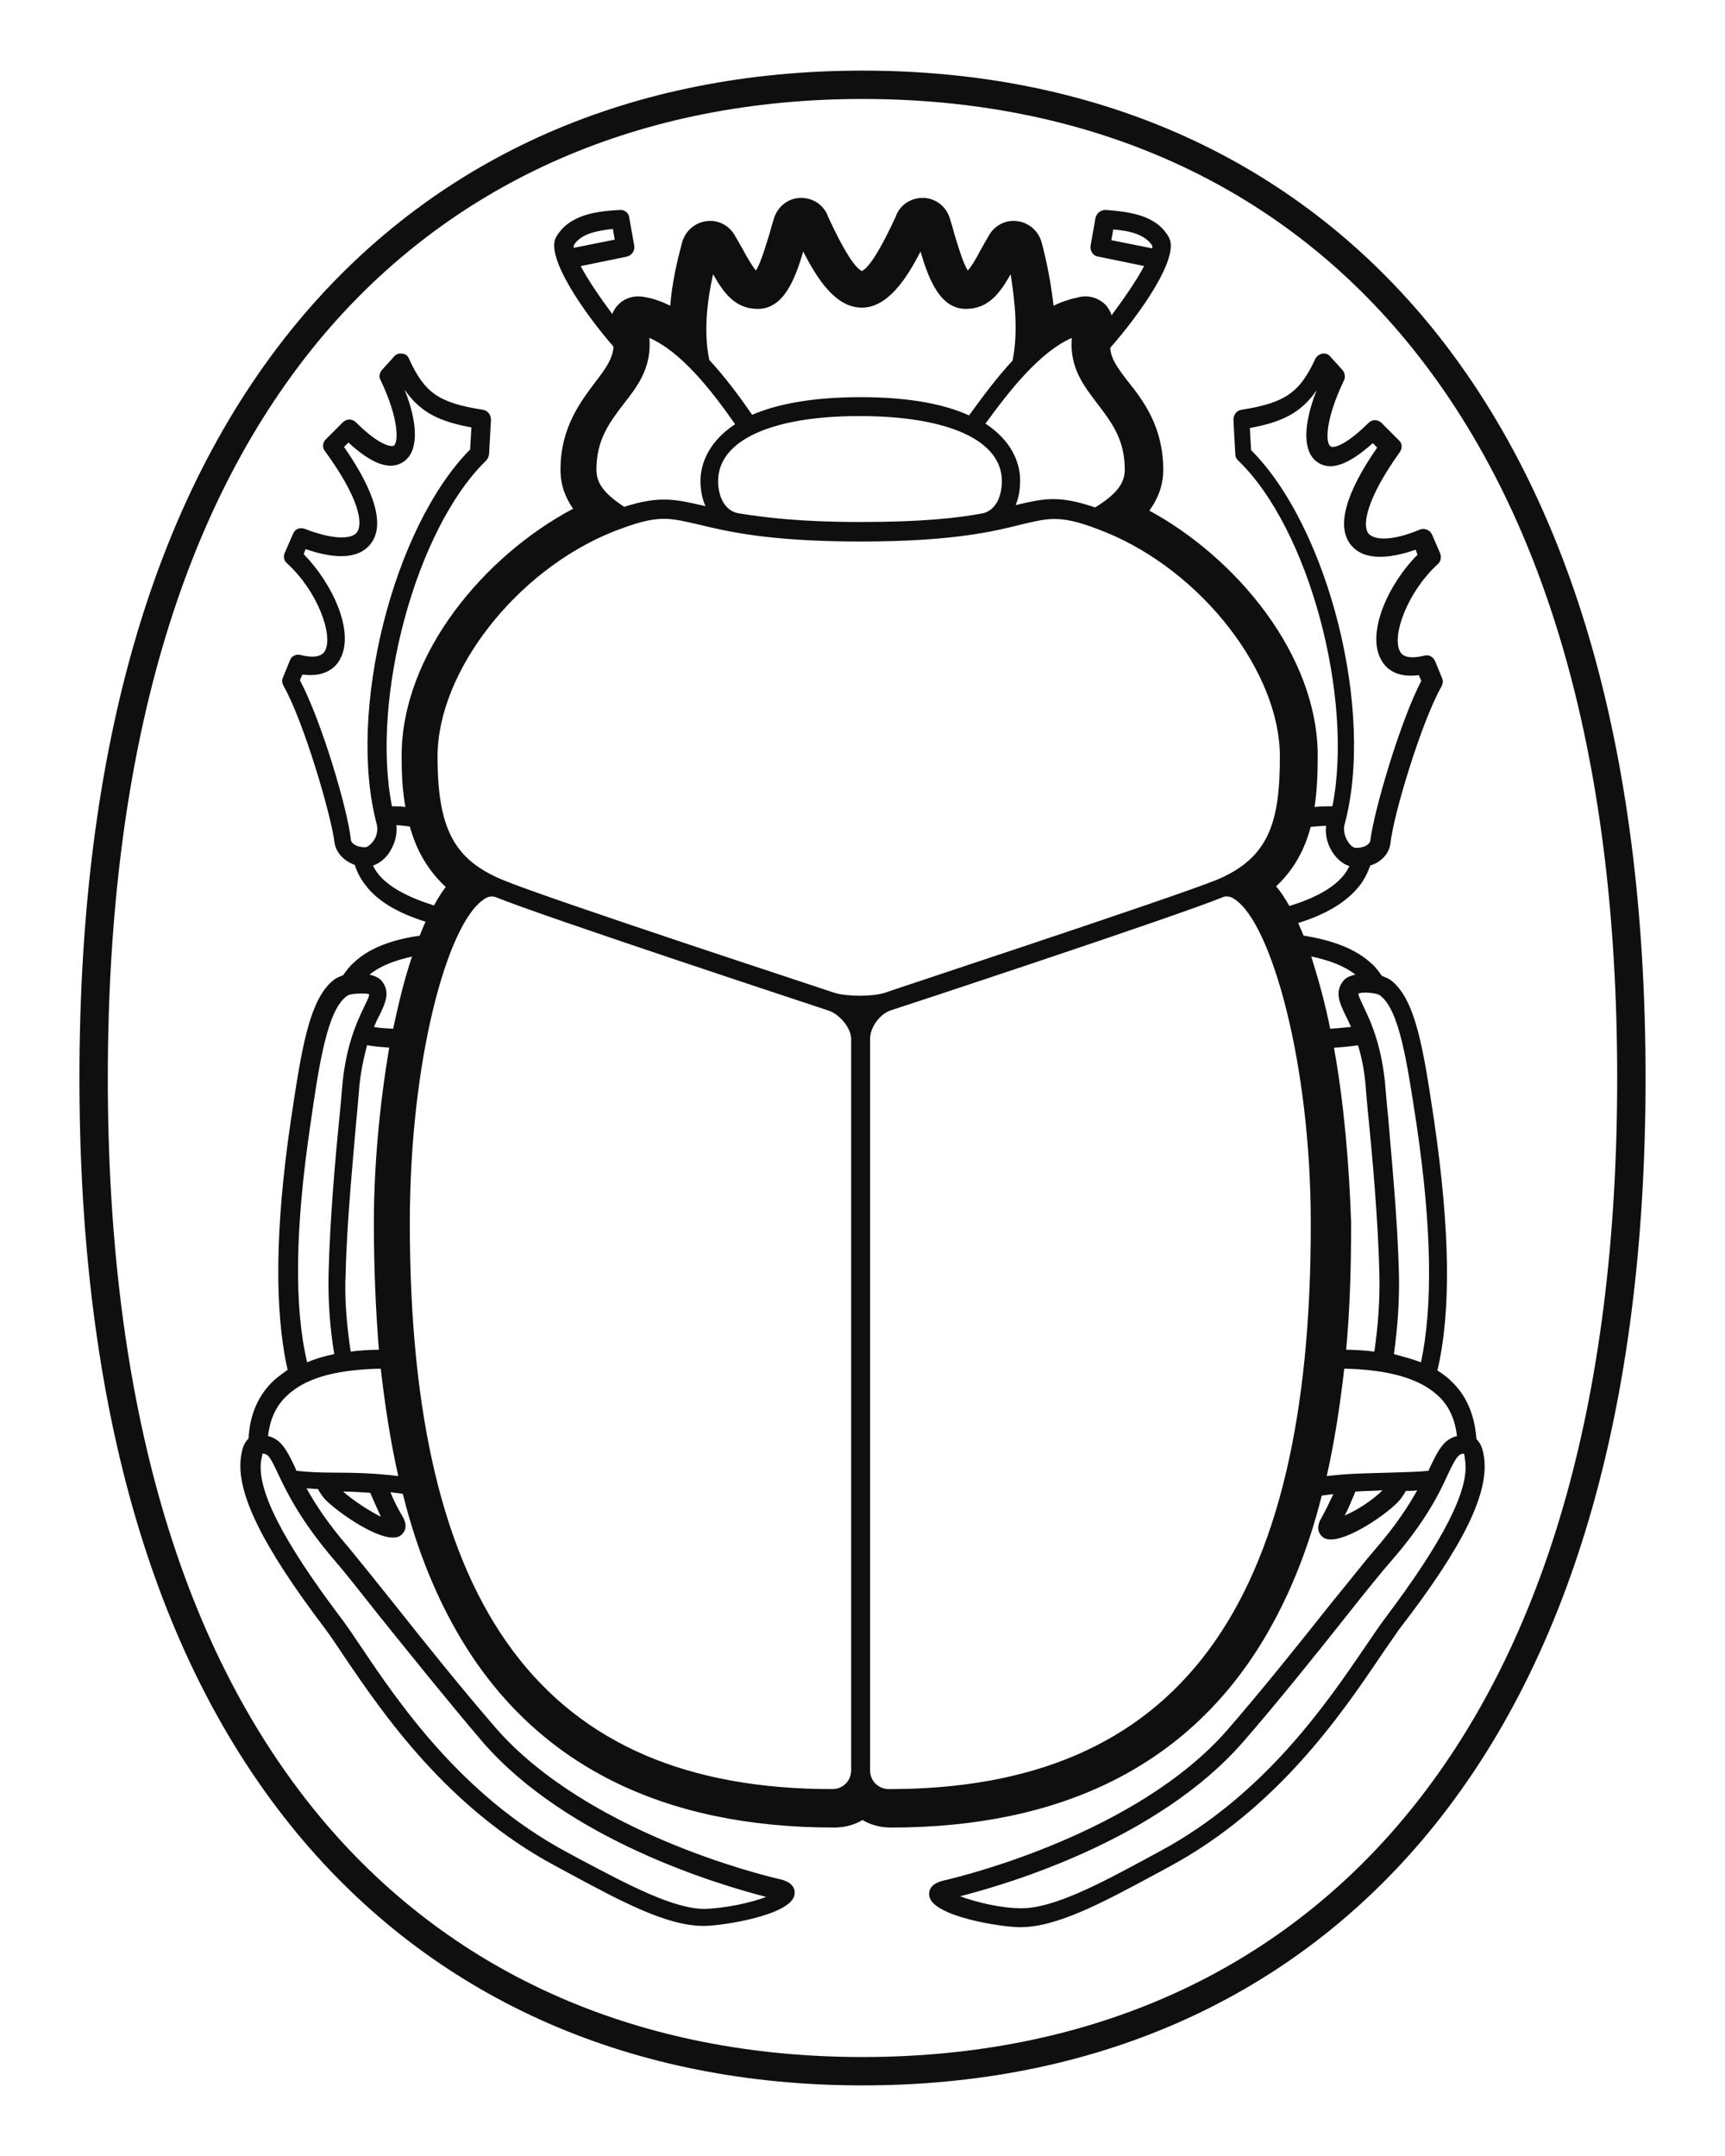
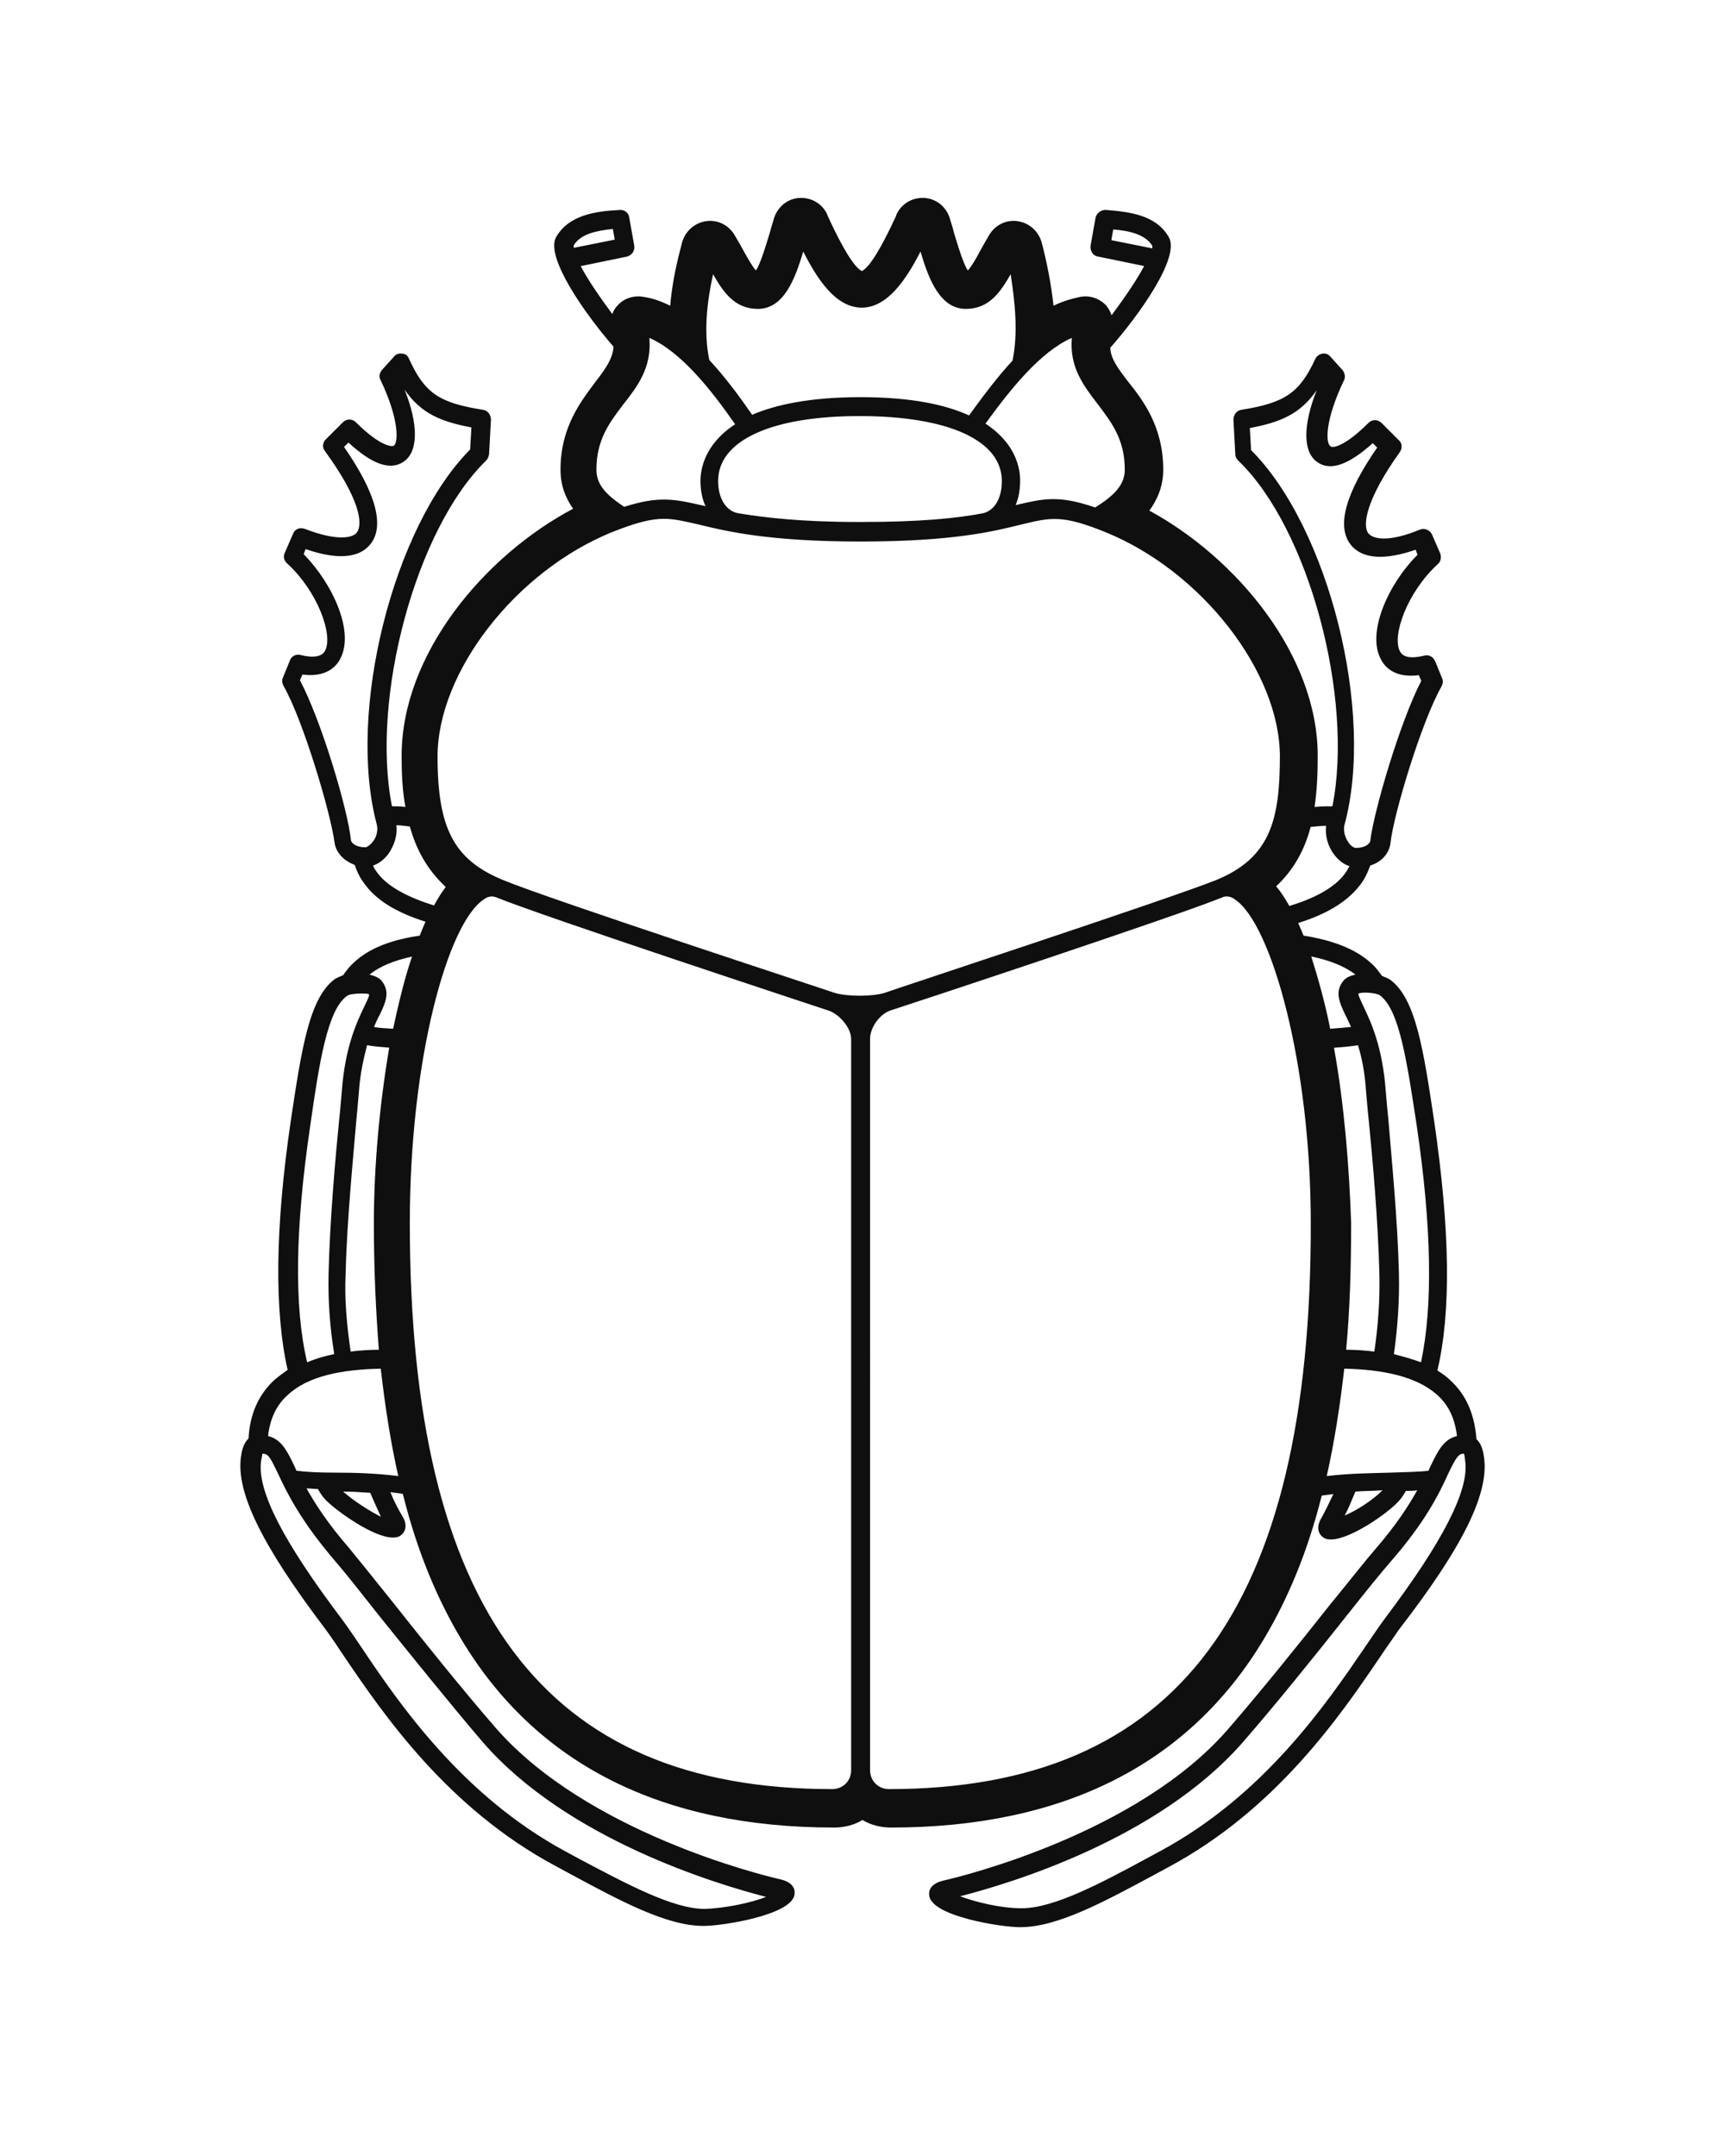
<svg xmlns="http://www.w3.org/2000/svg" xmlns:ns1="http://sodipodi.sourceforge.net/DTD/sodipodi-0.dtd" xmlns:ns2="http://www.inkscape.org/namespaces/inkscape" version="1.1" id="Layer_1" x="0px" y="0px" width="864px" height="1080px" viewBox="0 0 864 1080" enable-background="new 0 0 864 1080" xml:space="preserve" ns1:docname="scarabyellow.svg" ns2:version="1.1.2 (0a00cf5339, 2022-02-04)">
  <defs id="defs872" />
  <ns1:namedview id="namedview870" pagecolor="#ffffff" bordercolor="#666666" borderopacity="1.0" ns2:pageshadow="2" ns2:pageopacity="0.0" ns2:pagecheckerboard="0" showgrid="false" ns2:zoom="1.0675926" ns2:cx="432.281" ns2:cy="540" ns2:window-width="2560" ns2:window-height="1407" ns2:window-x="0" ns2:window-y="33" ns2:window-maximized="1" ns2:current-layer="Layer_1" />
-   <path d="M711.789,157.579C643.579,77.684,546.947,35.368,432,35.368S220.421,77.684,152.21,157.579  C77.684,245.053,39.789,373.895,39.789,540S77.684,834.947,152.21,922.421c68.211,79.895,164.843,122.211,279.79,122.211  s211.579-42.315,279.789-122.211C786.315,834.947,824.211,706.105,824.211,540S786.315,245.053,711.789,157.579z M701.053,913.264  C635.685,990,542.842,1030.421,432,1030.421c-110.526,0-203.685-40.421-269.053-117.157C90.631,828.315,54,702.632,54,540  s36.632-288.316,108.947-373.263C228.315,90.316,321.474,49.579,432,49.579S635.685,90,701.053,166.737  C773.368,251.684,810,377.053,810,540C810,702.632,773.368,828.315,701.053,913.264z" id="path865" style="fill:#100f0f;fill-opacity:1" />
  <path d="M743.314,730.105c-0.315-2.21-0.947-6.632-3.789-9.157c-0.947-12.316-5.053-22.105-12.947-29.369  c-1.896-1.895-4.105-3.474-6.632-5.053c6.947-29.368,6.315-70.421-1.579-124.736c-5.368-35.685-9.158-61.579-22.105-71.053  c-0.947-0.632-2.526-1.264-4.105-1.895c-1.579-2.211-3.157-4.421-5.368-6.316c-8.16-7.532-20.065-11.631-33.853-13.852  c-0.901-2.104-1.804-4.209-2.705-6.314c13.181-4.097,23.917-10.023,30.716-18.676c2.526-3.158,4.105-6.632,5.369-10.105  c6-1.895,9.474-6.315,10.105-11.053c1.578-14.842,15.789-61.579,25.578-78.632c0.632-1.263,0.947-2.842,0.316-4.105l-3.474-8.526  c-0.947-2.21-3.158-3.474-5.369-2.842c-6.631,1.579-10.736,0.948-12.315-2.21c-4.105-7.895,3.789-29.684,18.947-43.579  c1.579-1.263,1.895-3.474,1.264-5.369l-4.105-9.474c-0.947-2.21-3.79-3.474-6-2.526c-15.158,6.316-23.368,5.053-25.895,1.895  c-3.158-4.105-0.947-17.369,15.789-40.737c1.264-1.895,1.264-4.421-0.632-6l-8.526-8.526c-1.895-1.895-4.736-1.895-6.631,0  c-12,12-18,12.632-18.947,11.685c-2.526-1.579-2.843-12.947,6.631-32.842c0.947-1.579,0.632-3.79-0.631-5.368l-6-6.632  c-0.947-1.263-2.526-1.895-4.105-1.579c-1.579,0.315-2.842,1.263-3.474,2.526c-7.896,17.053-15.158,22.105-36.947,25.579  c-2.526,0.316-4.105,2.526-4.105,5.053l0.947,17.368c0,1.263,0.632,2.21,1.579,3.158c35.368,34.105,57.789,118.737,47.053,173.052  c-2.526,0-5.369,0-8.526,0.316h-0.421c1.264-8.527,1.579-17.053,1.579-25.579c0-50.526-40.736-99.158-84.315-122.842  c4.105-5.684,6.947-12.316,6.947-20.526c0-21.474-10.105-34.737-17.685-44.21c-5.368-6.947-8.526-11.369-8.842-16.737  c-0.004-0.033-0.006-0.067-0.01-0.1c14.21-16.126,35.27-45.394,29.281-55.479c-6.316-11.053-19.579-12.631-31.579-13.579  c-2.526,0-4.421,1.579-5.053,3.79l-2.526,14.21c-0.315,2.526,1.264,5.053,3.789,5.369l23.053,4.737  c-3.701,7.095-10.114,16.296-16.296,24.666c-0.624-1.829-1.513-3.458-2.87-5.087c-3.474-3.474-8.21-5.053-12.947-4.105  c-4.421,0.947-8.842,2.21-13.263,4.421c-1.264-11.368-3.474-22.421-6-31.895c-1.579-5.369-6-9.474-11.685-10.421  c-5.684-0.948-11.053,1.579-14.21,6.315c-1.896,3.158-3.474,6-5.053,8.842c-1.579,3.158-4.421,7.895-6,9.474  c-2.526-3.79-5.369-13.895-6.947-18.947c-0.632-2.842-1.579-5.369-2.211-7.579c-1.895-5.684-6.947-9.474-12.632-9.79  c-6-0.315-11.368,2.842-13.895,8.21l-0.315,0.948c-7.579,16.421-13.264,25.579-17.053,27.474  c-3.79-1.895-9.474-11.053-17.053-27.474l-0.315-0.948c-2.526-5.368-7.896-8.526-13.896-8.21c-6,0.316-10.736,4.421-12.631,9.79  c-0.632,2.21-1.579,5.053-2.211,7.579c-1.579,5.053-4.421,15.158-6.947,18.947c-1.579-1.579-4.421-6.631-6-9.474  s-3.158-5.684-5.053-8.842c-3.158-4.737-8.526-7.263-14.211-6.315c-5.684,0.947-10.104,5.052-11.684,10.421  c-2.526,9.474-5.053,20.21-6,31.895c-4.421-2.21-8.842-3.79-13.264-4.421c-4.736-0.947-9.789,0.631-12.947,4.105  c-1.218,1.217-2.242,2.812-2.794,4.492c-6.035-8.198-12.22-17.115-15.827-24.031l23.053-4.737c2.526-0.632,4.105-2.842,3.789-5.369  l-2.526-14.21c-0.315-2.526-2.526-4.105-5.053-3.79c-12,0.632-25.263,2.526-31.579,13.579c-5.6,9.955,14.539,38.595,28.726,54.842  c0.001,0.232,0.001,0.465,0.001,0.697c-0.632,5.368-3.475,9.79-8.843,16.737c-7.263,9.789-17.684,22.737-17.684,44.21  c0,7.895,2.525,14.21,6.315,19.579c-44.211,23.369-85.895,72.632-85.895,123.79c0,8.526,0.315,17.053,1.895,25.58  c0.001,0.007,0.003,0.015,0.004,0.022c-2.172-0.297-4.579-0.338-6.74-0.338c-10.737-54.316,12-138.948,47.052-173.053  c0.948-0.947,1.263-1.895,1.579-3.158l0.947-17.369c0-2.526-1.579-4.737-4.105-5.052c-21.79-3.474-29.053-8.211-36.947-25.579  c-0.632-1.579-1.895-2.526-3.474-2.526c-1.579-0.316-3.158,0.316-4.105,1.579l-6,6.631c-1.263,1.579-1.579,3.474-0.632,5.053  c9.474,19.895,8.842,31.263,6.632,32.842c-0.947,0.631-6.947,0.315-18.947-11.685c-1.895-1.895-4.737-1.895-6.632,0l-8.526,8.526  c-1.579,1.579-1.895,4.105-0.315,6c17.052,23.369,19.263,36.316,15.789,40.737c-2.21,2.842-10.421,4.105-25.895-1.895  c-2.526-0.947-5.053,0-6,2.526l-4.105,9.474c-0.947,1.895-0.315,4.105,1.263,5.368c15.158,13.895,23.053,35.685,18.948,43.579  c-1.579,3.158-6,3.79-12.316,2.21c-2.21-0.631-4.737,0.632-5.369,2.842l-3.474,8.526c-0.631,1.263-0.316,2.842,0.316,4.105  c9.79,17.053,23.684,63.79,25.579,78.632c0.631,4.421,4.105,8.842,10.105,11.053c1.263,3.789,2.842,6.947,5.369,10.105  c6.489,8.652,17.218,14.276,30.103,18.36c-0.104,0.195-0.207,0.393-0.314,0.586c-0.875,2.043-1.75,4.096-2.625,6.387  c-13.385,1.923-25.202,6.017-33.005,13.508c-2.21,1.895-3.789,4.104-5.368,6.315c-1.579,0.632-3.158,1.263-4.105,1.895  c-12.947,9.474-16.737,35.368-22.105,71.053c-7.895,53.685-8.21,95.368-1.579,124.737c-2.21,1.578-4.421,3.157-6.631,5.053  c-7.895,7.263-12.316,17.052-12.948,29.368c-2.842,2.526-3.474,6.947-3.789,9.157c-2.526,17.685,10.421,44.211,42,85.896  c2.842,3.789,6,8.526,9.789,14.21c19.263,28.421,51.474,75.79,105.79,104.843l7.579,4.104c24.632,13.264,48,25.896,66.315,25.896  c0.316,0,0.316,0,0.632,0c8.842,0,43.895-5.369,45.158-15.79c0.315-2.21-0.316-6-7.264-7.579  c-9.789-2.21-96.631-23.684-142.105-75.474c-16.737-19.263-36-43.263-51.474-62.842c-10.105-12.632-18-22.421-22.421-27.789  c-10.421-12-16.737-21.79-21.158-29.685c1.895,0,3.79,0.315,5.684,0.315c1.263,2.211,2.526,4.105,4.105,5.685  c5.369,5.368,23.684,18.632,33.474,18.632c1.579,0,3.158-0.316,4.105-1.264c0.947-0.631,4.105-3.789,0.631-9.474  c-1.895-3.157-4.105-7.263-6-12c2.149,0.27,4.08,0.538,6.161,0.806c0.139,0.469,0.277,0.938,0.417,1.405  c6.947,27.474,16.736,51.157,29.053,71.684c37.578,62.526,100.421,94.105,186.632,94.105c5.052,0,10.104-1.263,14.21-3.789  c4.105,2.526,9.158,3.789,14.211,3.789c86.21,0,149.053-31.579,186.631-94.105c12.316-20.526,22.105-44.21,29.053-71.684  c0.049-0.164,0.09-0.337,0.138-0.502c1.948-0.254,3.78-0.508,5.809-0.761c-2.211,4.736-4.105,8.526-6,12  c-3.474,5.684-0.315,8.842,0.632,9.474c0.947,0.947,2.526,1.263,4.104,1.263c9.79,0,28.105-12.947,33.474-18.632  c1.579-1.578,2.843-3.474,4.105-5.684c1.896,0,3.79,0,5.685-0.316c-4.421,7.896-10.737,17.685-21.158,29.685  c-4.421,5.053-12.315,15.158-22.421,27.474c-15.474,19.579-34.736,43.579-51.474,62.842C569.63,918.316,482.473,939.79,472.683,942  c-6.947,1.579-7.579,5.369-7.263,7.579c1.263,10.421,36.315,15.79,45.158,15.79c0.315,0,0.315,0,0.631,0  c18.316,0,41.685-12.632,66.316-25.896l7.578-4.104c54.316-29.053,86.526-76.422,105.79-104.843  c3.789-5.684,7.263-10.421,9.789-14.21C732.894,774.632,745.841,748.105,743.314,730.105z M556.64,120.316l0.947-5.369  c8.211,0.632,16.105,2.526,19.579,8.21c0,0.316,0,0.948,0,1.263L556.64,120.316z M287.379,122.882  c3.474-5.684,11.052-7.263,19.579-8.21l0.948,5.369l-20.526,4.105C287.379,123.514,287.379,123.198,287.379,122.882z   M680.473,497.685c2.21-0.947,9.157-0.315,10.736,0.947c9.79,7.264,13.579,33.79,18.316,64.737  c7.578,51.157,8.21,90.947,2.21,119.053c-4.105-1.579-8.842-2.843-13.579-4.105c1.896-13.264,2.843-27.158,2.526-40.421  c-0.631-26.843-3.789-58.737-5.368-78c-0.632-5.685-0.947-10.422-1.263-13.579c-1.579-22.105-7.579-34.737-11.053-42  C681.104,500.211,680.156,498.316,680.473,497.685z M684.262,547.264c0.316,3.158,0.632,7.895,1.264,13.579  c1.895,18.947,4.736,50.842,5.368,77.368c0.315,12.632-0.632,25.895-2.526,38.842c-4.418-0.588-9.382-0.899-14.13-0.939  c1.872-19.806,2.5-40.861,2.5-63.481c-0.947-28.421-3.474-59.368-8.526-87.474c-0.021-0.104-0.041-0.207-0.063-0.31  c4.286-0.31,8.322-0.654,12.008-1.269C682.051,529.579,683.63,537.158,684.262,547.264z M626.631,225.474l-0.632-11.053  c15.158-2.842,25.264-6.947,33.475-18.947c-6.948,17.684-6.948,30.947,0.315,36c6.632,4.737,15.789,1.263,27.789-9.474l2.211,2.21  c-15.79,22.737-20.526,39.474-13.264,48.632c5.685,7.263,17.053,7.895,32.526,2.526l0.947,2.526  c-14.842,14.842-25.578,39.158-18.315,52.421c1.895,3.79,6.947,9.474,18.947,7.895l1.264,2.842  c-10.421,19.895-23.685,64.736-25.579,80.211c0,0.631-1.579,3.474-7.264,3.474c-0.631,0-2.21-0.632-3.474-2.526  c-1.895-2.526-2.842-6-2.21-8.843C688.842,356.842,665.474,264.316,626.631,225.474z M664.21,413.685  c-0.632,5.053,0.947,10.421,4.105,14.526c2.21,2.842,4.736,4.736,7.579,5.684c-0.632,1.264-1.579,2.843-2.526,4.105  c-5.552,7.095-15.329,12.075-27.551,15.835c-0.009-0.015-0.019-0.031-0.027-0.046c-2.211-3.789-4.105-6.947-6.632-9.789  c9.093-8.465,14.446-18.798,17.304-29.763C659.305,413.951,661.896,413.685,664.21,413.685z M536.842,169.263  c-1.263,14.842,6,24,12.948,33.158c6.947,9.158,13.578,17.685,13.578,32.842c0,7.263-4.736,12.631-14.842,18.947  c-18.315-6.316-25.895-4.421-39.474-1.263h-0.315c1.579-3.79,2.21-7.895,2.21-12.315c0-5.685-1.895-18.316-17.368-28.421  C506.211,194.842,521.053,176.21,536.842,169.263z M501.789,240.947c0,8.526-3.474,14.526-9.157,16.105  c-12.947,2.526-31.579,4.421-60.947,4.421c-0.316,0-0.632,0-0.947,0c-0.316,0-0.632,0-0.948,0c-28.421,0-47.052-2.21-60.315-4.421  c-6-1.263-9.789-7.579-9.789-16.105c0-20.21,26.526-32.526,70.736-32.526C475.264,208.421,501.789,220.737,501.789,240.947z   M357.158,137.368c5.053,8.842,10.736,17.369,22.421,17.369c12.947,0,18.632-14.842,22.737-28.737  c6.947,13.579,16.104,28.105,29.368,28.105c12.947,0,22.421-14.526,29.368-28.105c4.105,13.895,9.789,28.737,22.736,28.737  c11.685,0,17.369-8.526,22.422-17.369c2.21,14.211,3.789,29.369,0.947,43.264c-7.895,8.526-15.158,18.315-21.79,27.474  c-11.684-5.369-29.052-9.158-54.315-9.158s-42.632,3.79-54.315,8.842c-6.316-9.158-13.579-18.947-21.474-27.474  C352.421,166.737,354,151.579,357.158,137.368z M312.315,202.421c6.948-8.842,14.211-18.315,12.948-33.158  c15.789,6.947,30.631,25.579,42.947,43.263c-15.474,10.105-17.369,22.737-17.369,28.421c0,4.737,0.948,9.158,2.526,12.632  c-0.315,0-0.947-0.316-1.263-0.316c-13.895-3.158-21.79-5.053-39.474,0.631c-9.474-6.315-13.896-11.368-13.896-18.631  C298.736,220.105,305.368,211.579,312.315,202.421z M183.054,424.422c-5.685,0-7.263-2.843-7.263-3.474  c-1.579-15.475-14.842-60-25.579-80.211l1.263-2.842c12,1.579,17.053-4.105,18.947-7.895c7.263-13.579-3.79-37.579-18.316-52.421  l0.948-2.526c15.474,5.369,26.842,4.737,32.526-2.526c7.264-9.158,2.526-25.895-13.263-48.632l2.21-2.21  c12,11.053,21.158,14.21,27.79,9.474c7.263-5.053,7.263-18.631,0.315-36c8.211,12,18.316,16.105,33.474,18.947l-0.631,11.053  C196.948,264,173.58,356.527,188.738,413.053c0.631,2.843,0,6.316-2.21,8.843C185.264,423.474,183.685,424.422,183.054,424.422z   M189.369,437.685c-0.947-1.263-1.895-2.526-2.526-4.105c2.842-0.947,5.368-2.842,7.579-5.684c3.158-4.422,4.737-9.79,4.105-14.526  c1.847,0,4.279,0.339,6.741,0.649c3.159,11.361,8.526,21.46,17.995,30.297c-2.161,2.78-4.021,5.866-5.875,9.25  C205.21,449.784,194.691,444.571,189.369,437.685z M155.422,563.685c4.421-30.947,8.526-57.79,18.315-64.737  c0.947-0.947,4.421-1.263,7.263-1.263c1.579,0,2.842,0,3.79,0.315c0.316,0.947-0.631,2.526-2.526,6.632  c-3.474,7.263-9.474,19.895-11.053,42c-0.315,3.157-0.631,7.895-1.263,13.579c-1.895,18.947-4.737,50.842-5.369,77.684  c-0.316,13.264,0.631,27.158,2.842,40.422c-4.737,0.947-9.158,2.21-13.579,4.104C147.211,654.632,147.843,614.842,155.422,563.685z   M189.767,676.121c-4.983,0.038-9.703,0.341-14.134,0.932c-1.895-12.947-3.158-26.211-2.526-38.842  c0.631-26.526,3.79-58.105,5.368-77.053c0.632-6,0.948-10.737,1.263-13.895c0.632-9.79,2.526-17.369,4.105-23.685  c3.318,0.604,7.213,0.918,11.133,1.22c-0.045,0.225-0.09,0.45-0.135,0.674c-4.736,28.105-7.579,58.737-7.579,87.158  C187.263,635.255,188.203,656.313,189.767,676.121z M168.054,782.211c4.421,5.052,12.631,15.474,22.105,27.474  c15.79,19.579,35.052,43.579,51.79,63.157c42.315,48.632,117.157,71.053,141.789,77.369c-7.263,2.842-20.21,5.684-30.632,6h-0.315  c-15.789,0-39.158-12.632-61.895-24.632l-7.579-4.105c-52.105-28.105-83.684-74.526-102.316-102.315  c-3.79-5.685-7.263-10.737-10.105-14.526c-29.053-38.526-42.316-64.105-40.105-78.947c0.316-1.896,0.632-2.843,0.632-3.474  c0.315,0,0.315,0,0.631,0c2.526,0.315,3.474,2.21,7.263,10.104C143.738,747.789,150.685,762,168.054,782.211z M171.843,747.158  c4.421,0,8.842,0.315,13.579,0.631c1.895,4.422,3.789,8.526,5.368,12C185.106,756.947,177.211,751.895,171.843,747.158z   M167.738,737.685c-7.895,0-14.21-0.316-19.263-0.948c-0.315-0.631-0.631-1.578-0.947-2.21c-3.79-7.895-6.631-13.579-13.263-15.158  c0.947-8.526,4.105-15.474,9.79-20.526c10.239-9.619,27.193-12.828,46.654-13.236c0.009,0.096,0.019,0.192,0.029,0.289  c2.189,19.077,5.001,36.911,8.736,53.51C188.291,737.987,177.431,737.685,167.738,737.685z M196.886,515.331  c-3.842-0.276-6.854-0.306-9.569-0.91c0.947-2.21,1.895-4.421,2.842-6c2.842-6,5.368-11.368,1.263-16.736  c-1.263-1.896-3.79-2.843-6.316-3.474c5.263-4.335,12.659-7.146,21.279-9.04c-0.059,0.173-0.117,0.338-0.175,0.513  C202.487,490.544,199.678,502.629,196.886,515.331z M426.316,886.736c0,5.369-4.105,9.475-9.475,9.475  c-144.315,0-211.579-90-211.579-283.579c0-82.105,18.947-150,36.947-162c1.579-1.264,3.158-1.579,4.105-1.579  s1.579,0.315,1.895,0.315c23.053,9.474,161.054,54.947,166.737,56.843c5.685,1.895,11.369,8.842,11.369,14.21V886.736z   M418.105,497.368c-1.579-0.631-143.369-47.053-166.105-56.526c-24.632-10.104-32.842-25.895-32.842-61.895  c0-42.315,39.157-92.842,87.474-112.421c12-4.737,19.263-6.632,25.895-6.632c5.368,0,10.421,1.264,17.368,2.842  c14.211,3.474,35.369,8.526,81.158,8.526c46.105,0,66.632-5.053,80.526-8.526c14.526-3.474,20.21-5.053,42,3.79  c48.315,19.579,87.474,70.105,87.474,112.421c0,32.211-5.053,50.842-31.895,61.895c-22.737,9.158-164.843,55.896-166.105,56.526  C436.737,499.264,424.421,499.264,418.105,497.368z M445.264,896.211c-5.369,0-9.475-4.105-9.475-9.475V520.421  c0-5.685,4.737-12.315,10.105-14.21c6-1.896,143.685-47.369,166.737-56.843c0.632-0.315,1.263-0.315,1.895-0.315  c0.947,0,2.526,0.315,4.105,1.579c18,12,37.895,81.474,37.895,162C656.842,805.895,589.579,896.211,445.264,896.211z   M656.842,479.368c-0.03-0.084-0.062-0.169-0.092-0.253c9.03,1.895,16.518,4.72,22.144,9.096c-2.842,0.632-5.053,1.579-6.315,3.474  c-4.105,5.368-1.579,10.737,1.263,16.737c0.947,1.895,1.895,3.789,2.842,6c-2.746,0.305-6.483,0.615-10.437,0.921  C663.726,502.521,660.285,490.323,656.842,479.368z M673.525,759.158c1.895-3.474,3.474-7.579,5.368-12  c4.736-0.315,9.157-0.315,13.579-0.632C687.42,751.579,679.525,756.632,673.525,759.158z M696.262,737.685  c-9.702,0.303-20.287,0.33-31.736,1.728c3.736-16.601,6.549-34.438,8.738-53.518c0.01-0.096,0.02-0.192,0.029-0.288  c19.46,0.42,36.414,3.928,46.653,13.236c5.684,5.053,8.842,12,9.789,20.526c-6.632,1.579-9.474,7.263-13.263,15.157  c-0.316,0.632-0.632,1.264-0.947,2.211C710.473,737.369,704.156,737.369,696.262,737.685z M693.735,810.632  c-2.842,3.79-6,8.526-10.105,14.526c-18.947,27.789-50.21,73.895-102.315,102l-7.579,4.105  c-22.736,12.315-46.105,24.632-61.895,24.632h-0.315c-10.422,0-23.053-3.158-30.632-6c24.632-6.316,99.157-28.422,141.789-77.369  c16.737-19.263,36.316-43.579,51.79-63.157c9.474-12,17.684-22.105,22.105-27.158c17.368-19.895,24.315-34.105,28.736-43.895  c3.789-7.896,5.053-9.79,7.264-10.105c0.315,0,0.631,0,0.631,0c0.316,0.315,0.316,1.263,0.632,3.474  C736.052,746.211,722.788,772.105,693.735,810.632z" id="path867" style="fill:#100f0f;fill-opacity:1" />
</svg>